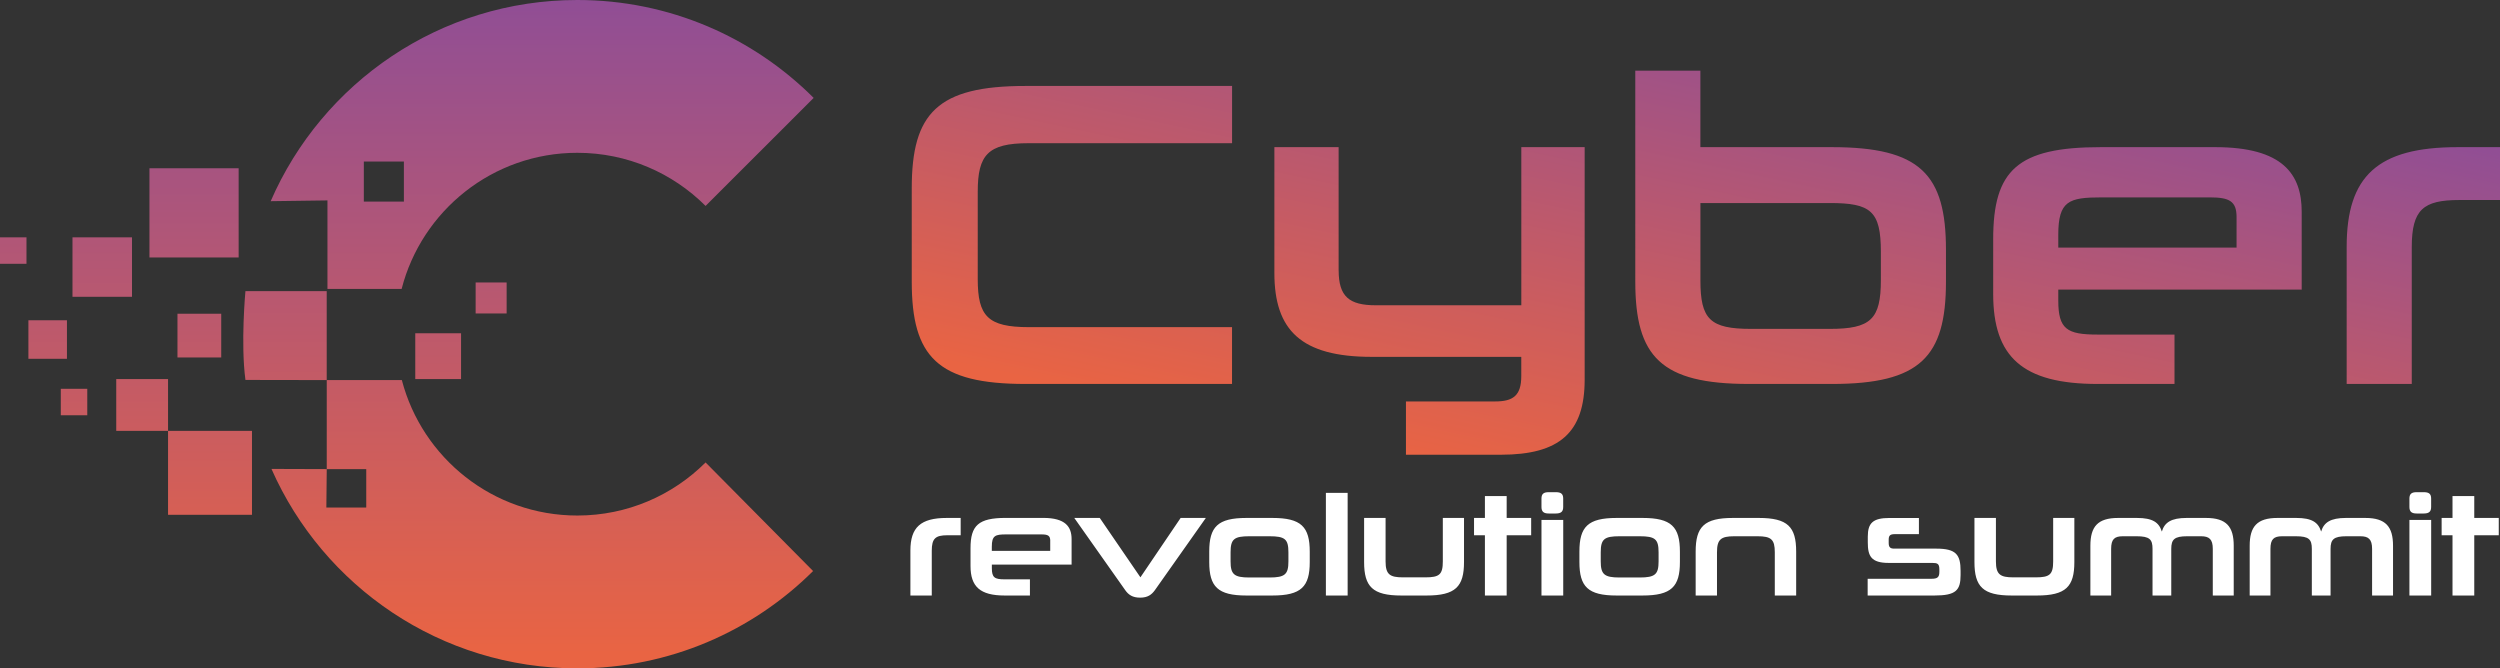
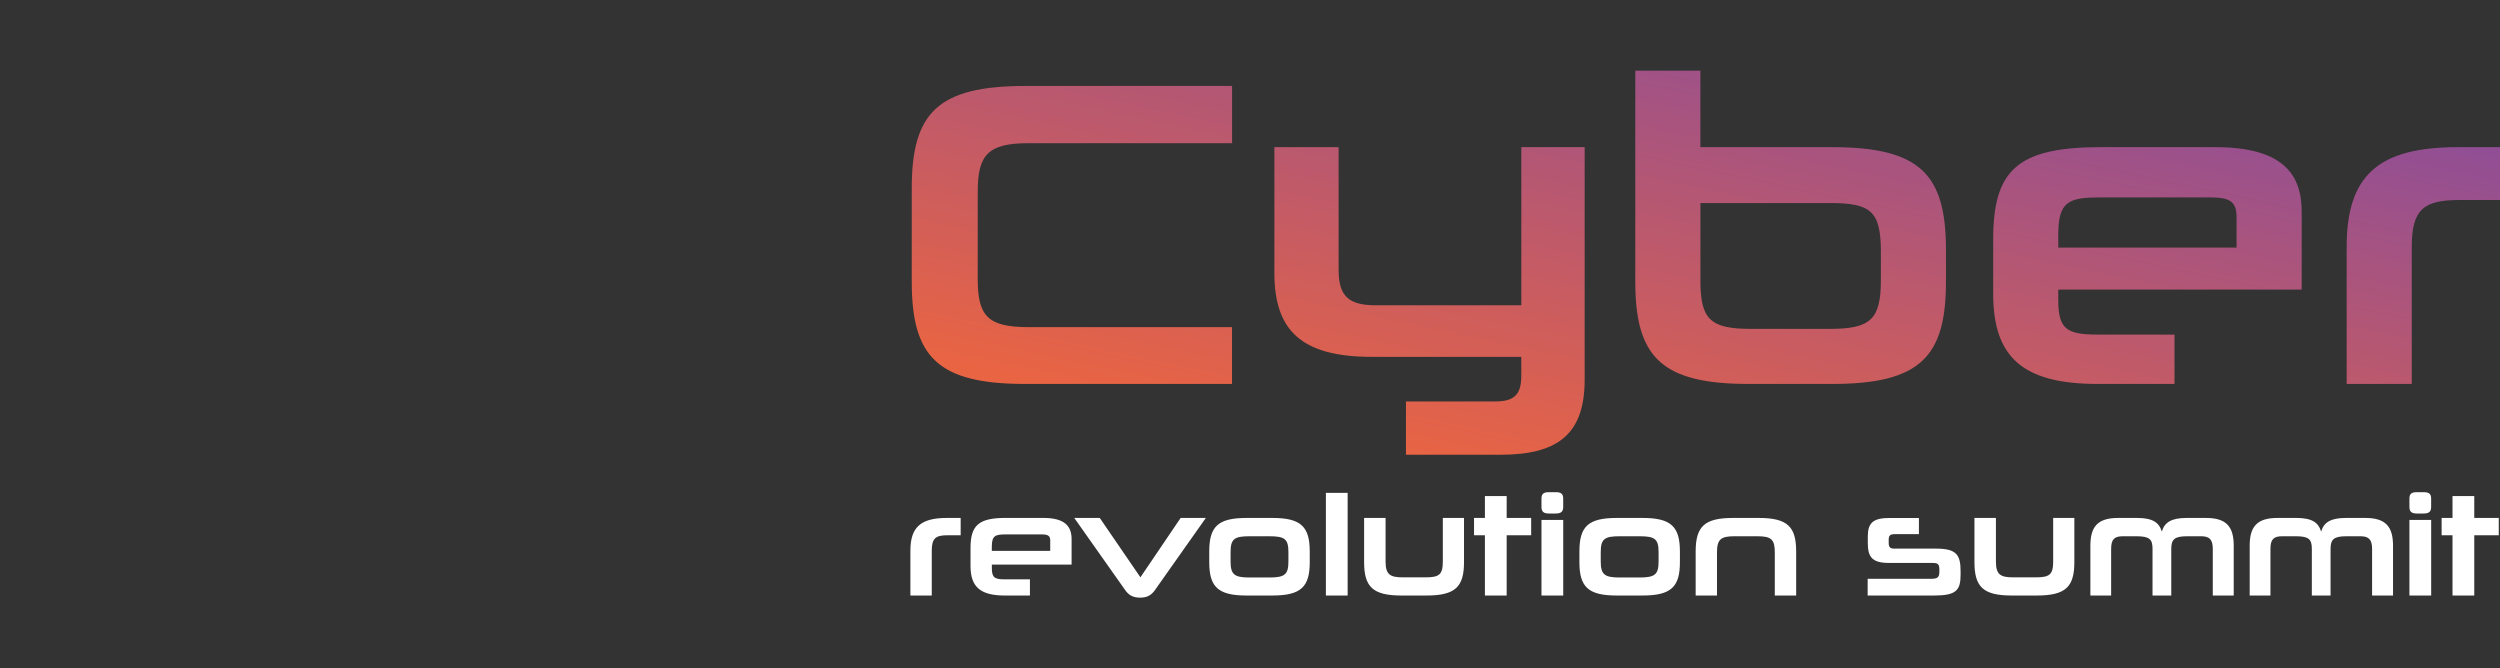
<svg xmlns="http://www.w3.org/2000/svg" xmlns:xlink="http://www.w3.org/1999/xlink" id="Layer_2" data-name="Layer 2" viewBox="0 0 703.21 187.99">
  <rect x="0" y="0" width="703.21" height="187.99" fill="#333333" stroke="none" />
  <defs>
    <style>
      .cls-1 {
        fill: url(#linear-gradient);
      }

      .cls-1, .cls-2, .cls-3 {
        stroke-width: 0px;
      }

      .cls-2 {
        fill: #fff;
      }

      .cls-3 {
        fill: url(#linear-gradient-2);
      }
    </style>
    <linearGradient id="linear-gradient" x1="114.44" y1="187.99" x2="114.44" y2="0" gradientUnits="userSpaceOnUse">
      <stop offset=".02" stop-color="#e96443" />
      <stop offset="1" stop-color="#904e95" />
    </linearGradient>
    <linearGradient id="linear-gradient-2" x1="459.66" y1="146.18" x2="491.5" y2="-3.61" xlink:href="#linear-gradient" />
  </defs>
  <g id="FRS_2024" data-name="FRS 2024">
    <g>
-       <path class="cls-1" d="m92.11,81.28h20.86c5.65-22.02,25.64-38.3,49.42-38.3,14.09,0,26.84,5.71,36.08,14.94l30.4-30.38C211.86,10.53,188.36,0,162.4,0c-38.62,0-71.8,23.29-86.26,56.59l15.97-.22v24.9Zm10.23-35.84h11.27v11.27h-11.27v-11.27Zm96.13,84.64l30.24,30.54c-17,16.92-40.43,27.38-66.31,27.38-38.43,0-71.47-23.06-86.04-56.1l15.55.05-.11,10.8h11.22v-10.8h-11.11v-25.05h21.12c5.72,21.93,25.66,38.11,49.37,38.11,14.09,0,26.84-5.71,36.08-14.94Zm-106.57-48.19v25.02l-22.86-.04c-1.38-10.27,0-24.98,0-24.98h22.86Zm37.79,24.73h-12.88v-12.88h12.88v12.88Zm-67.46-6.07h-12.31v-12.31h12.31v12.31Zm-43.4.37H7.99v-10.84h10.84v10.84Zm-11.38-26.72H0v-7.45h7.45v7.45Zm17.1,42.61h-7.45v-7.45h7.45v7.45Zm12.58-33.32h-16.74v-16.74h16.74v16.74Zm30-11.07h-25.09v-25.09h25.09v25.09Zm-19.86,48.77h-14.57v-14.57h14.57v14.57Zm23.61,23.61h-23.61v-23.61h23.61v23.61Zm71.63-56.63h-8.72v-8.72h8.72v8.72Z" />
      <path class="cls-2" d="m256.08,167.51v-12.64c0-6.52,2.86-9.18,10.23-9.18h3.91v4.87h-3.74c-3.34,0-4.39.89-4.39,4.35v12.6h-6Zm22.91-8.7v1.01c0,2.66.8,3.14,3.62,3.14h7.09v4.55h-7.09c-6.93,0-9.62-2.5-9.62-8.3v-5.03c0-6.36,2.21-8.5,9.91-8.5h10.55c6.24,0,7.97,2.5,7.97,5.96v7.17h-22.43Zm16.43-6.68c0-1.45-.64-1.81-2.46-1.81h-9.99c-3.02,0-3.99.32-3.99,3.46v1.17h16.43v-2.82Zm29.39,13.93c-.89,1.21-1.97,2.05-4.11,2.05s-3.26-.81-4.15-2.05l-14.38-20.38h7.17l11.44,16.71,11.32-16.71h7.09l-14.38,20.38Zm25.8,1.45c-8.09,0-10.47-2.5-10.47-9.42v-2.94c0-6.97,2.38-9.46,10.47-9.46h7.29c8.13,0,10.51,2.5,10.51,9.5v2.9c0,6.93-2.38,9.42-10.51,9.42h-7.29Zm11.8-12.16c0-3.7-.97-4.51-5.32-4.51h-5.68c-4.27,0-5.27.8-5.27,4.51v2.58c0,3.62,1.01,4.51,5.27,4.51h5.68c4.35,0,5.32-.89,5.32-4.51v-2.58Zm10.54,12.16v-28.87h6.12v28.87h-6.12Zm21.22,0c-8.09,0-10.47-2.5-10.47-9.42v-12.4h6.04v12.24c0,3.7,1.25,4.47,4.91,4.47h6.28c3.91,0,4.91-.77,4.91-4.47v-12.24h5.96v12.4c0,6.93-2.38,9.42-10.55,9.42h-7.09Zm23.51,0v-16.95h-3.06v-4.87h3.06v-6.16h6.12v6.16h6.89v4.87h-6.89v16.95h-6.12Zm17.96-23.07c-1.49,0-2.05-.56-2.05-1.85v-2.34c0-1.29.56-1.81,2.05-1.81h1.97c1.53,0,2.09.52,2.09,1.81v2.34c0,1.29-.56,1.85-2.09,1.85h-1.97Zm-2.05,23.07v-21.26h6.12v21.26h-6.12Zm21.14,0c-8.09,0-10.47-2.5-10.47-9.42v-2.94c0-6.97,2.38-9.46,10.47-9.46h7.29c8.13,0,10.51,2.5,10.51,9.5v2.9c0,6.93-2.38,9.42-10.51,9.42h-7.29Zm11.8-12.16c0-3.7-.97-4.51-5.32-4.51h-5.68c-4.27,0-5.27.8-5.27,4.51v2.58c0,3.62,1.01,4.51,5.27,4.51h5.68c4.35,0,5.32-.89,5.32-4.51v-2.58Zm32.69,12.16v-12.16c0-3.62-1.01-4.51-4.87-4.51h-6.52c-3.79,0-4.87.89-4.87,4.51v12.16h-6v-12.36c0-6.97,2.38-9.46,10.47-9.46h7.29c8.13,0,10.51,2.5,10.51,9.46v12.36h-6Zm52.26-5.8c0,4.31-1.25,5.8-7.37,5.8h-18.77v-4.71h18c1.61,0,2.17-.44,2.17-1.93v-.72c0-1.61-.56-1.81-2.01-1.81h-12.24c-4.95,0-5.88-1.93-5.88-5.76v-1.65c0-3.78,1.41-5.23,6.08-5.23h8.3v4.55h-6.85c-1.17,0-1.65.36-1.65,1.49v1.01c0,1.21.48,1.57,1.53,1.57h11.84c5.6,0,6.85,1.69,6.85,6.28v1.13Zm14.37,5.8c-8.09,0-10.47-2.5-10.47-9.42v-12.4h6.04v12.24c0,3.7,1.25,4.47,4.91,4.47h6.28c3.91,0,4.91-.77,4.91-4.47v-12.24h5.96v12.4c0,6.93-2.38,9.42-10.55,9.42h-7.09Zm56.57,0v-13.13c0-2.7-1.01-3.54-3.3-3.54h-3.91c-3.58,0-4.47.89-4.47,3.54v13.13h-5.27v-13.13c0-2.66-.81-3.54-4.51-3.54h-3.83c-2.38,0-3.3.85-3.3,3.54v13.13h-5.84v-14.01c0-5.36,2.05-7.81,7.81-7.81h5.28c4.43,0,6.2,1.25,7.01,3.83.76-2.58,2.66-3.83,6.97-3.83h5.44c5.76,0,7.81,2.46,7.81,7.81v14.01h-5.88Zm44.81,0v-13.13c0-2.7-1.01-3.54-3.3-3.54h-3.91c-3.58,0-4.47.89-4.47,3.54v13.13h-5.27v-13.13c0-2.66-.81-3.54-4.51-3.54h-3.83c-2.38,0-3.3.85-3.3,3.54v13.13h-5.84v-14.01c0-5.36,2.05-7.81,7.81-7.81h5.28c4.43,0,6.2,1.25,7.01,3.83.76-2.58,2.66-3.83,6.97-3.83h5.44c5.76,0,7.81,2.46,7.81,7.81v14.01h-5.88Zm12.55-23.07c-1.49,0-2.05-.56-2.05-1.85v-2.34c0-1.29.56-1.81,2.05-1.81h1.97c1.53,0,2.09.52,2.09,1.81v2.34c0,1.29-.56,1.85-2.09,1.85h-1.97Zm-2.05,23.07v-21.26h6.12v21.26h-6.12Zm12.12,0v-16.95h-3.06v-4.87h3.06v-6.16h6.12v6.16h6.89v4.87h-6.89v16.95h-6.12Z" />
-       <path class="cls-3" d="m288.42,108c-24.71,0-31.96-7.62-31.96-28.76v-26.3c0-21.14,7.25-28.76,31.96-28.76h58.14v16.1h-57.28c-11.43,0-14.26,3.32-14.26,13.64v24.58c0,10.45,2.83,13.52,14.38,13.52h57.15v15.98h-58.14Zm88.12-31.96c0,7.37,2.95,9.83,10.45,9.83h40.93v-44.49h17.82v65.39c0,14.87-7.01,21.14-23.6,21.14h-26.67v-14.99h25.07c5.04,0,7.37-1.6,7.37-7.13v-5.41h-42.04c-19.91,0-27.41-7.5-27.41-23.6v-35.4h18.07v34.66Zm115.4,31.96c-24.7,0-31.96-7.62-31.96-28.76V19.88h18.31v21.51h37c24.83,0,32.08,7.62,32.08,28.88v8.97c0,21.14-7.25,28.76-32.08,28.76h-23.35Zm37.12-37.12c0-11.55-2.83-13.77-14.38-13.77h-36.38v21.76c0,10.94,2.7,13.64,14.26,13.64h22.12c11.55,0,14.38-2.7,14.38-13.77v-7.87Zm49.9,10.57v3.07c0,8.11,2.46,9.59,11.06,9.59h21.63v13.89h-21.63c-21.14,0-29.37-7.62-29.37-25.32v-15.36c0-19.42,6.76-25.93,30.24-25.93h32.2c19.05,0,24.34,7.62,24.34,18.19v21.88h-68.46Zm50.15-20.4c0-4.42-1.97-5.53-7.5-5.53h-30.48c-9.22,0-12.17.98-12.17,10.57v3.56h50.15v-8.6Zm30.97,46.95v-38.59c0-19.91,8.73-28.02,31.22-28.02h11.92v14.87h-11.43c-10.2,0-13.4,2.7-13.4,13.27v38.47h-18.31Z" />
+       <path class="cls-3" d="m288.42,108c-24.71,0-31.96-7.62-31.96-28.76v-26.3c0-21.14,7.25-28.76,31.96-28.76h58.14v16.1h-57.28c-11.43,0-14.26,3.32-14.26,13.64v24.58c0,10.45,2.83,13.52,14.38,13.52h57.15v15.98h-58.14Zm88.12-31.96c0,7.37,2.95,9.83,10.45,9.83h40.93v-44.49h17.82v65.39c0,14.87-7.01,21.14-23.6,21.14h-26.67v-14.99h25.07c5.04,0,7.37-1.6,7.37-7.13v-5.41h-42.04c-19.91,0-27.41-7.5-27.41-23.6v-35.4h18.07v34.66Zm115.4,31.96c-24.7,0-31.96-7.62-31.96-28.76V19.88h18.31v21.51h37c24.83,0,32.08,7.62,32.08,28.88v8.97c0,21.14-7.25,28.76-32.08,28.76Zm37.12-37.12c0-11.55-2.83-13.77-14.38-13.77h-36.38v21.76c0,10.94,2.7,13.64,14.26,13.64h22.12c11.55,0,14.38-2.7,14.38-13.77v-7.87Zm49.9,10.57v3.07c0,8.11,2.46,9.59,11.06,9.59h21.63v13.89h-21.63c-21.14,0-29.37-7.62-29.37-25.32v-15.36c0-19.42,6.76-25.93,30.24-25.93h32.2c19.05,0,24.34,7.62,24.34,18.19v21.88h-68.46Zm50.15-20.4c0-4.42-1.97-5.53-7.5-5.53h-30.48c-9.22,0-12.17.98-12.17,10.57v3.56h50.15v-8.6Zm30.97,46.95v-38.59c0-19.91,8.73-28.02,31.22-28.02h11.92v14.87h-11.43c-10.2,0-13.4,2.7-13.4,13.27v38.47h-18.31Z" />
    </g>
  </g>
</svg>